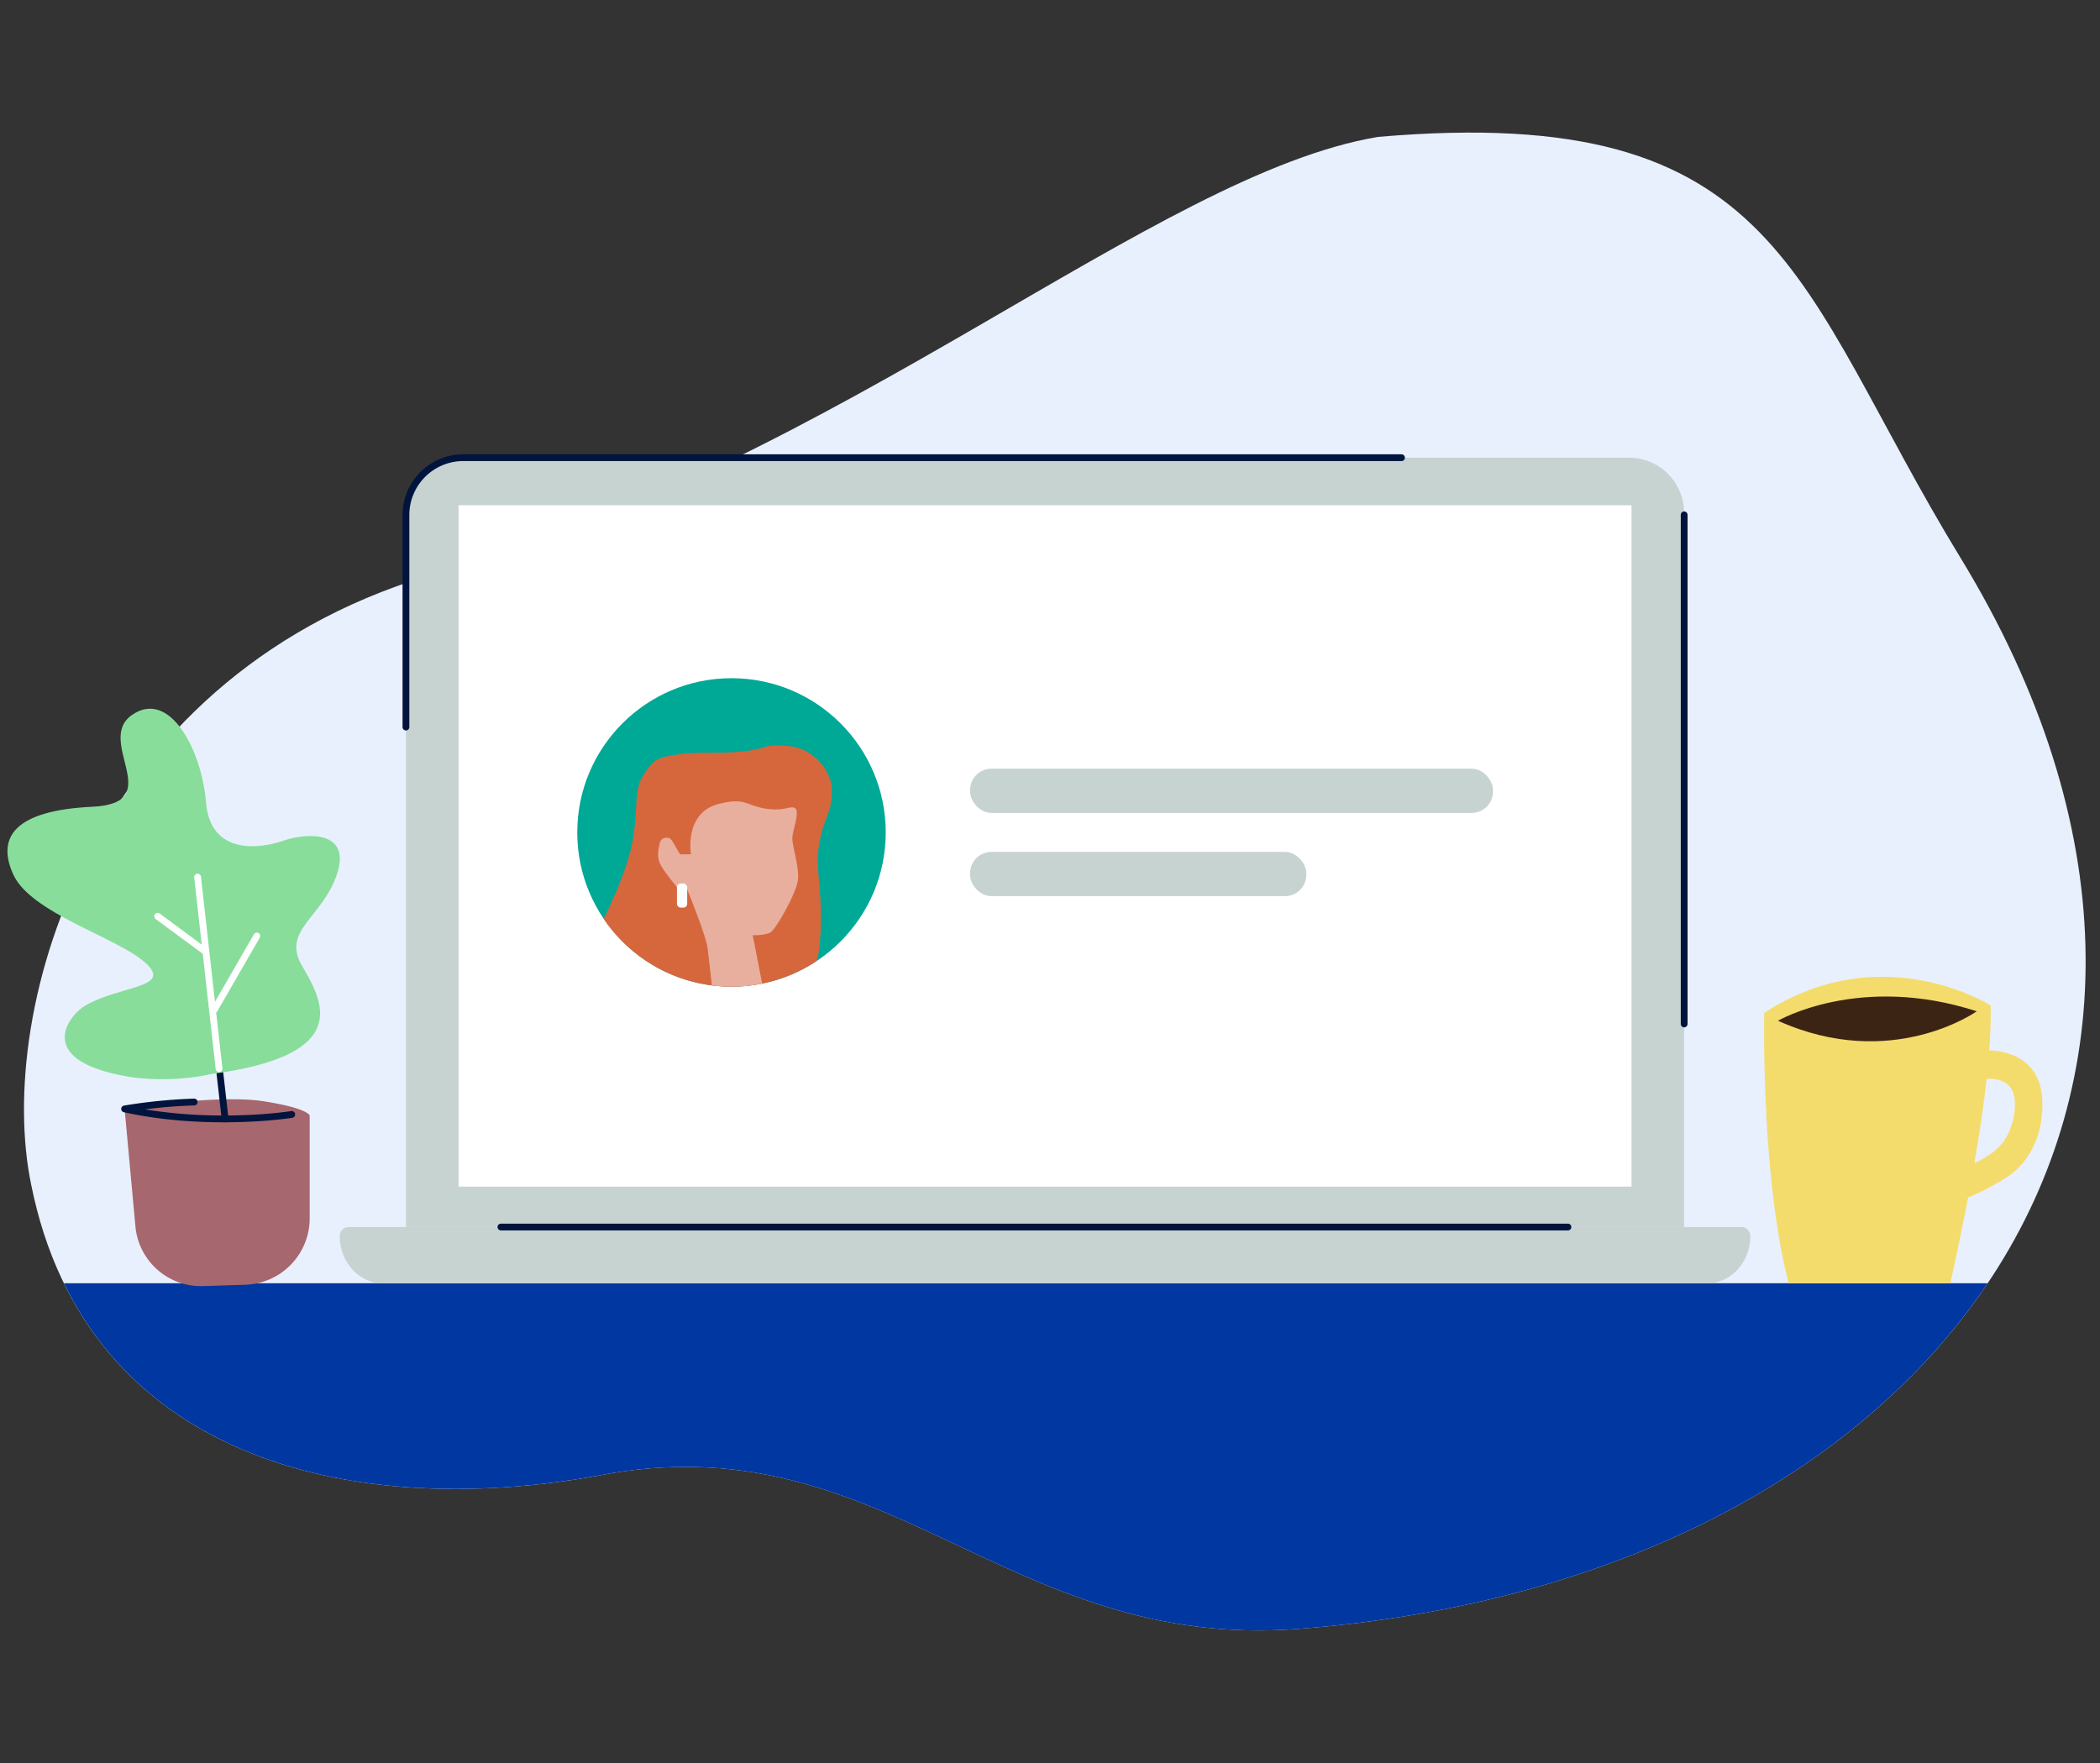
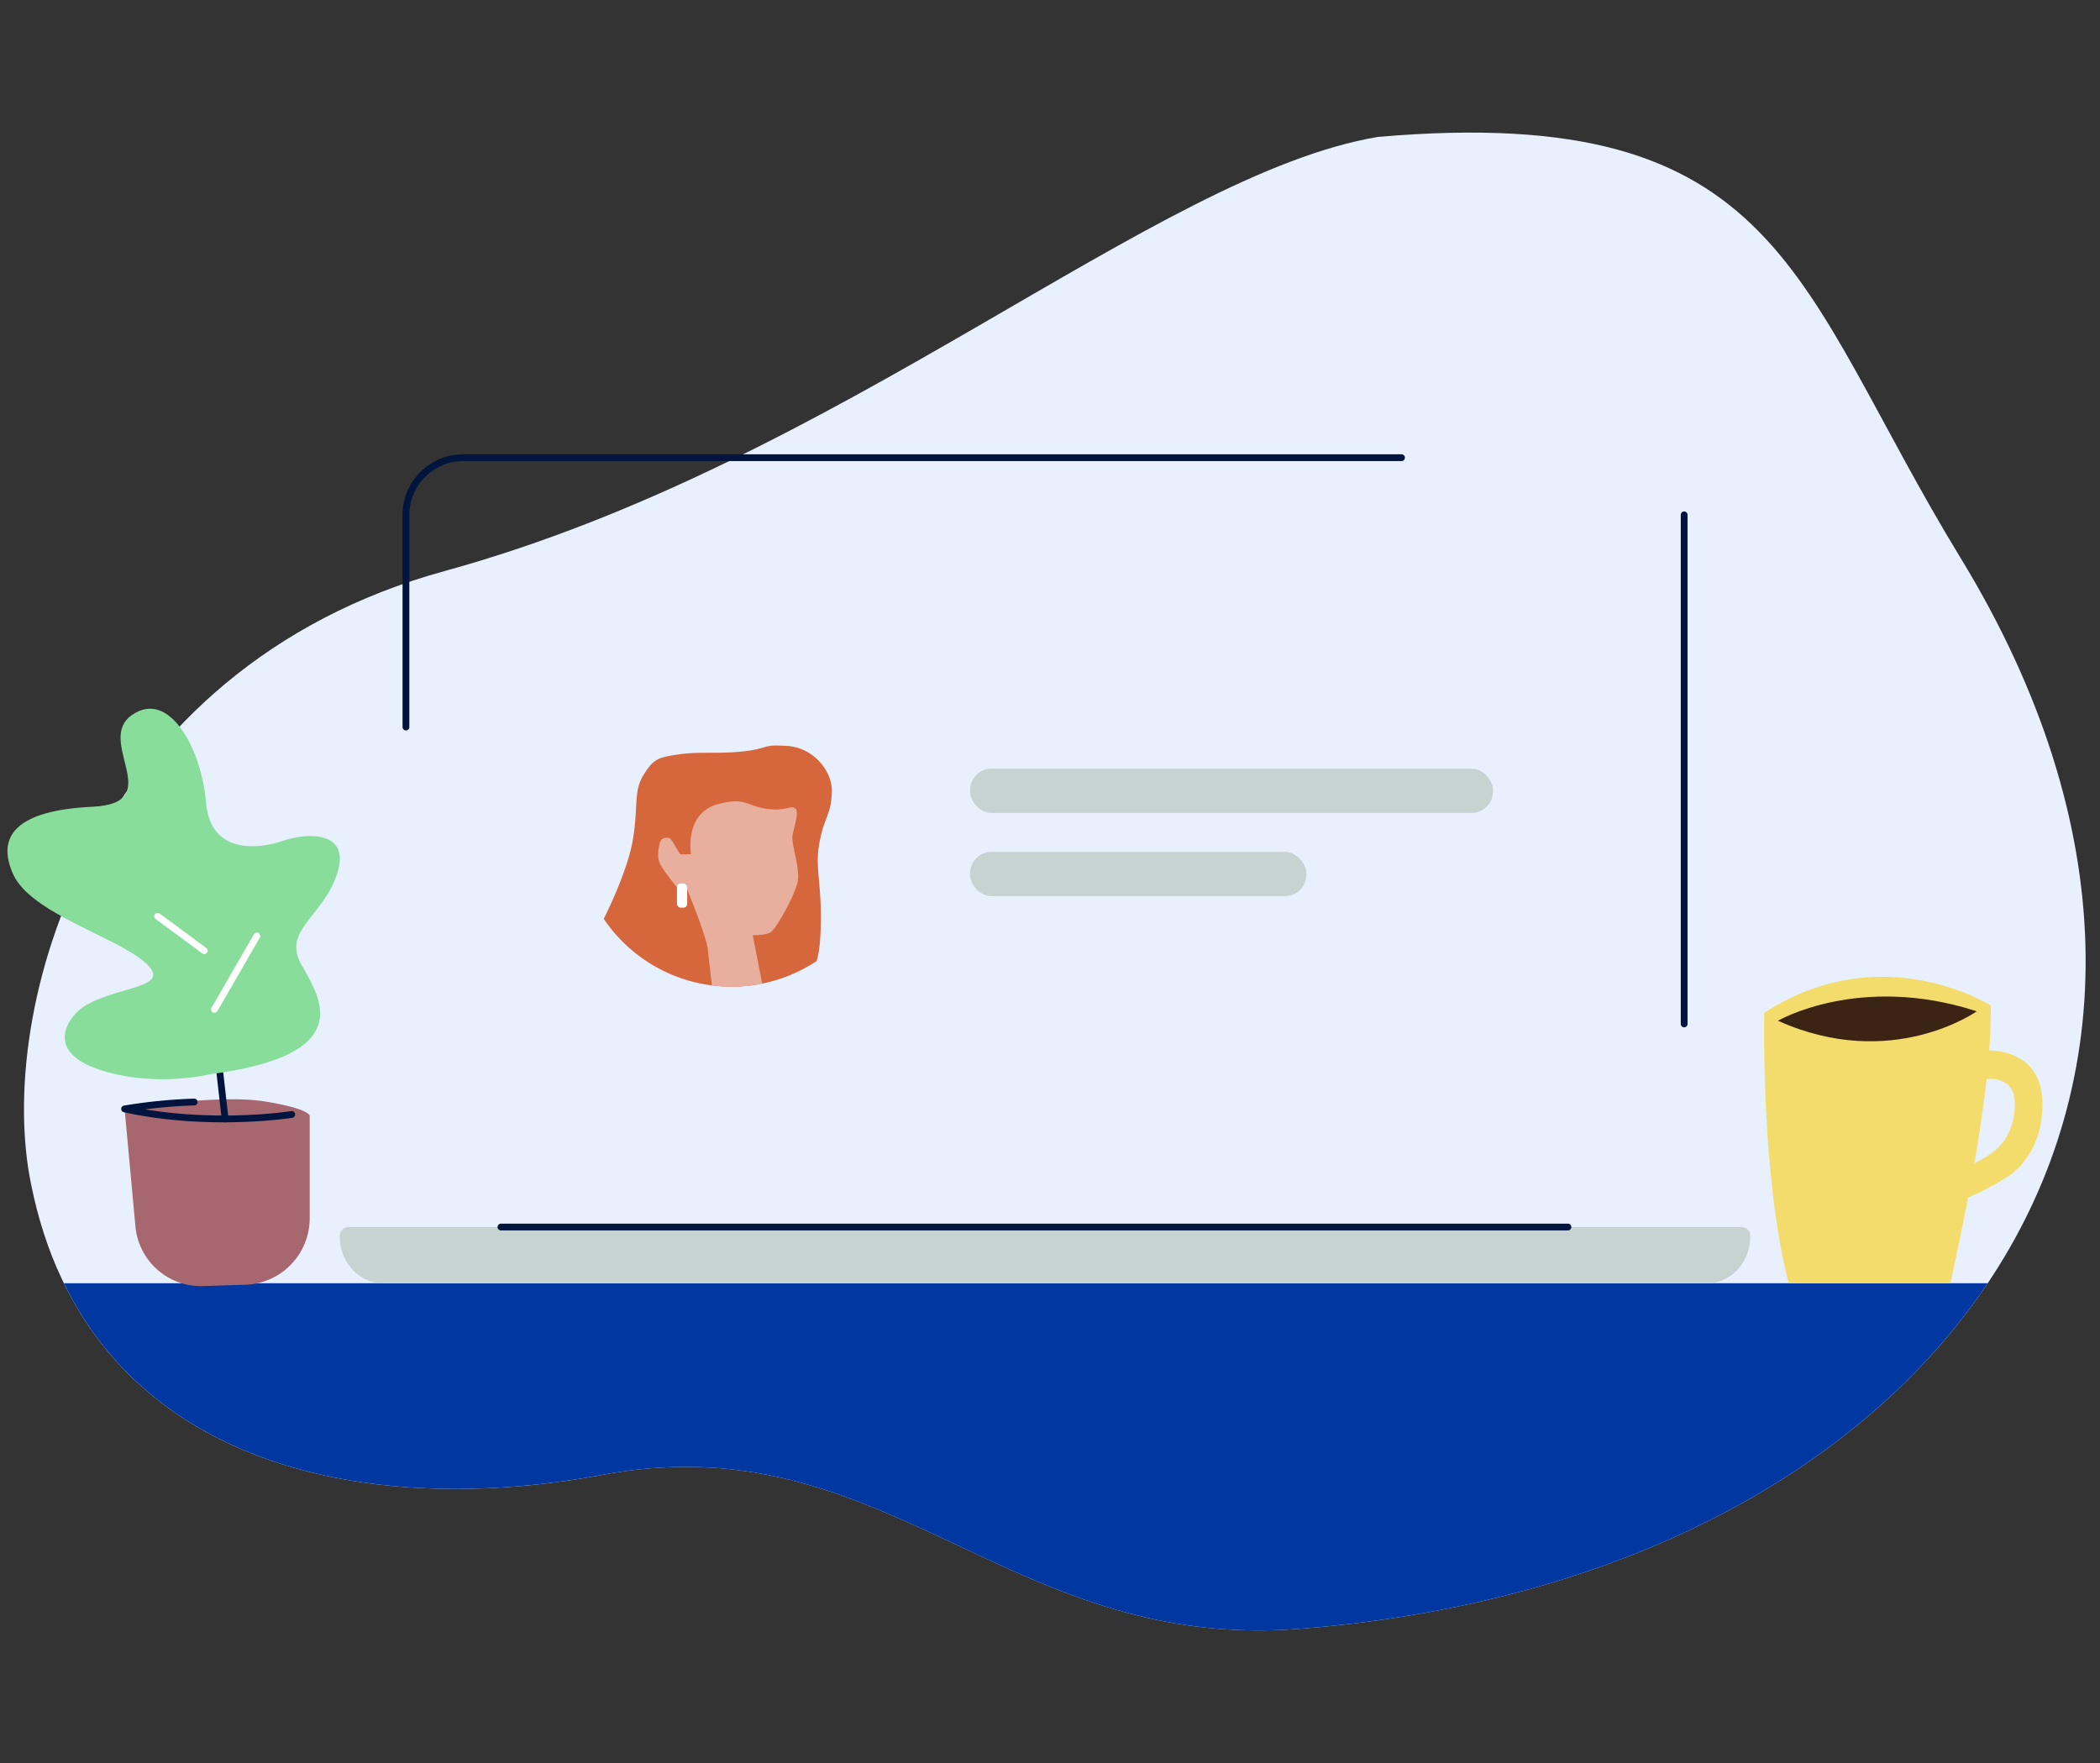
<svg xmlns="http://www.w3.org/2000/svg" viewBox="0 0 929 780">
  <rect x="0" y="0" width="929" height="780" fill="#333333" stroke="none" />
  <defs>
    <style>.cls-1,.cls-5,.cls-7{fill:none;}.cls-2{fill:#e8f0fe;}.cls-3{fill:#0137a0;}.cls-4{fill:#a6676e;}.cls-5{stroke:#00143d;}.cls-5,.cls-7{stroke-linecap:round;stroke-linejoin:round;stroke-width:3px;}.cls-6{fill:#88dd9b;}.cls-7{stroke:#fff;}.cls-8{fill:#c7d3d1;}.cls-9{fill:#fff;}.cls-10{fill:#f4dc6c;}.cls-11{fill:#3c2415;}.cls-12{fill:#00a896;}.cls-13{fill:#d6673d;}.cls-14{fill:#e8af9f;}</style>
  </defs>
  <g id="RE-1-export">
    <rect class="cls-1" y="19" width="929" height="742" />
    <path class="cls-2" d="M609.66,60.56C511.08,77,371.94,204.5,196.7,252.64,40.42,295.57-2.38,446.69,13.82,524.26c24.41,121.2,141.8,148.39,250.66,128.62C391.15,628,444.71,730.72,574.61,720.64c282.14-21.91,438.11-235.71,292.59-474C793.61,126.07,789.28,45.07,609.66,60.56Z" />
-     <path class="cls-3" d="M28.27,567.72C69.32,651.85,170.09,670,264.48,652.88,391.15,628,444.71,730.72,574.61,720.64c139.45-10.83,248.07-68.54,304.71-152.92Z" />
+     <path class="cls-3" d="M28.27,567.72C69.32,651.85,170.09,670,264.48,652.88,391.15,628,444.71,730.72,574.61,720.64c139.45-10.83,248.07-68.54,304.71-152.92" />
    <path class="cls-4" d="M55.12,490.61s41.08-6.59,61.46-3.39S137,493.63,137,493.63V539a29.43,29.43,0,0,1-28.53,29.41L89.76,569a29.08,29.08,0,0,1-29.85-26.39Z" />
    <path class="cls-5" d="M129.06,493.06s-36.16,5.78-73.94-2.45a231.28,231.28,0,0,1,30.78-3.05" />
    <line class="cls-5" x1="96.05" y1="463.97" x2="99.58" y2="495.03" />
    <path class="cls-6" d="M93,475.25s-24.86,6.25-49.53-2.18-12.65-24.19-5.64-28.25c15.34-8.88,38.93-7.66,26.44-18.9s-50.58-21.86-58.39-39,1.56-28.42,35-30,.94-29,17.49-40.59S89.26,331.62,91.14,355s23.73,20.58,34,17,30.29-4.82,24,14.53-24.66,25-15.61,40.6S157,466.82,93,475.25Z" />
-     <line class="cls-7" x1="87.4" y1="388.02" x2="96.91" y2="472.85" />
    <line class="cls-7" x1="113.62" y1="414.1" x2="94.87" y2="446.6" />
    <line class="cls-7" x1="69.73" y1="405.37" x2="90.37" y2="420.61" />
-     <path class="cls-8" d="M203.95,202.49H720.67A24.37,24.37,0,0,1,745,226.87v316a0,0,0,0,1,0,0H179.58a0,0,0,0,1,0,0v-316A24.37,24.37,0,0,1,203.95,202.49Z" />
    <path class="cls-8" d="M770.56,542.86H154.06a3.94,3.94,0,0,0-3.76,4.1c0,11.46,8.53,20.76,19,20.76H755.28c10.51,0,19-9.3,19-20.76A3.94,3.94,0,0,0,770.56,542.86Z" />
-     <rect class="cls-9" x="202.87" y="223.52" width="518.88" height="301.47" />
    <path class="cls-5" d="M179.58,321.66V227.78a25.36,25.36,0,0,1,25.28-25.29H620" />
    <line class="cls-5" x1="745.04" y1="227.78" x2="745.04" y2="453.02" />
    <line class="cls-5" x1="221.6" y1="542.86" x2="693.63" y2="542.86" />
    <path class="cls-10" d="M897.43,471.34c-4.16-4.16-11-6.63-17.43-6.58.52-7.07.77-13.82.64-19.92,0,0-48.1-30.59-100.17,3.27,0,0-1.6,72,10.81,119.61h71.56s4.49-20.63,7.83-38A46.84,46.84,0,0,0,875,527.9,109.92,109.92,0,0,0,889,520c7.59-5.44,12.45-14.3,13.89-23.47C904.2,487.82,904,478,897.43,471.34Zm-9.31,30.75c-3.22,6.28-8.28,9.21-14.35,12.43l-.33.17c2-11.81,4-24.77,5.4-37.31,4.46-.58,9.78,1.22,11.49,5.41C892.63,488.45,890.78,496.9,888.12,502.09Z" />
    <path class="cls-11" d="M874.47,447.42s-37.63,26.84-87.93,4.18C786.54,451.6,822.56,430.57,874.47,447.42Z" />
-     <circle class="cls-12" cx="323.6" cy="368.28" r="68.23" />
    <path class="cls-13" d="M323.6,436.52a67.91,67.91,0,0,0,37.59-11.29c.14-.31,1.95-4.5,1.95-19.65,0-15.77-2.49-22-.71-32.32,2.08-12.07,5.42-12.61,5.57-23.36.12-8.65-8-19.09-19.66-19.87s-7.69,1-19.08,2.34-19.47,0-28.82,1.36-11.29,1.95-15.77,9.16-2.25,13.67-4.67,28.42c-2.27,13.82-11.74,32.85-12.92,35.2A68.13,68.13,0,0,0,323.6,436.52Z" />
    <path class="cls-14" d="M337.17,435.16,333,413.76s5.65.15,8-1.36S352.38,395,353,389.23s-2.66-15.24-2.47-18.69,3.49-11.83,1.1-13.05-4.8,1.92-14.4,0c-7.18-1.44-8.13-4.72-19.48-1.75-15.21,4-12.07,22.19-12.07,22.19s-4,.1-4.67,0-3.6-6.91-5.06-7.2-3.62-.15-4.2,2.68-1.06,5.5.11,8.42,8.17,11.39,8.17,11.39l3.9.1s8.46,20.57,9.15,26.48c.53,4.52,1.44,12.59,1.84,16.15a67.46,67.46,0,0,0,22.23-.79Z" />
    <rect class="cls-9" x="299.47" y="390.88" width="4.53" height="10.67" rx="1.65" />
    <rect class="cls-8" x="429.15" y="340.08" width="231.32" height="19.58" rx="9.44" />
    <rect class="cls-8" x="429.15" y="376.9" width="148.74" height="19.58" rx="9.44" />
  </g>
</svg>